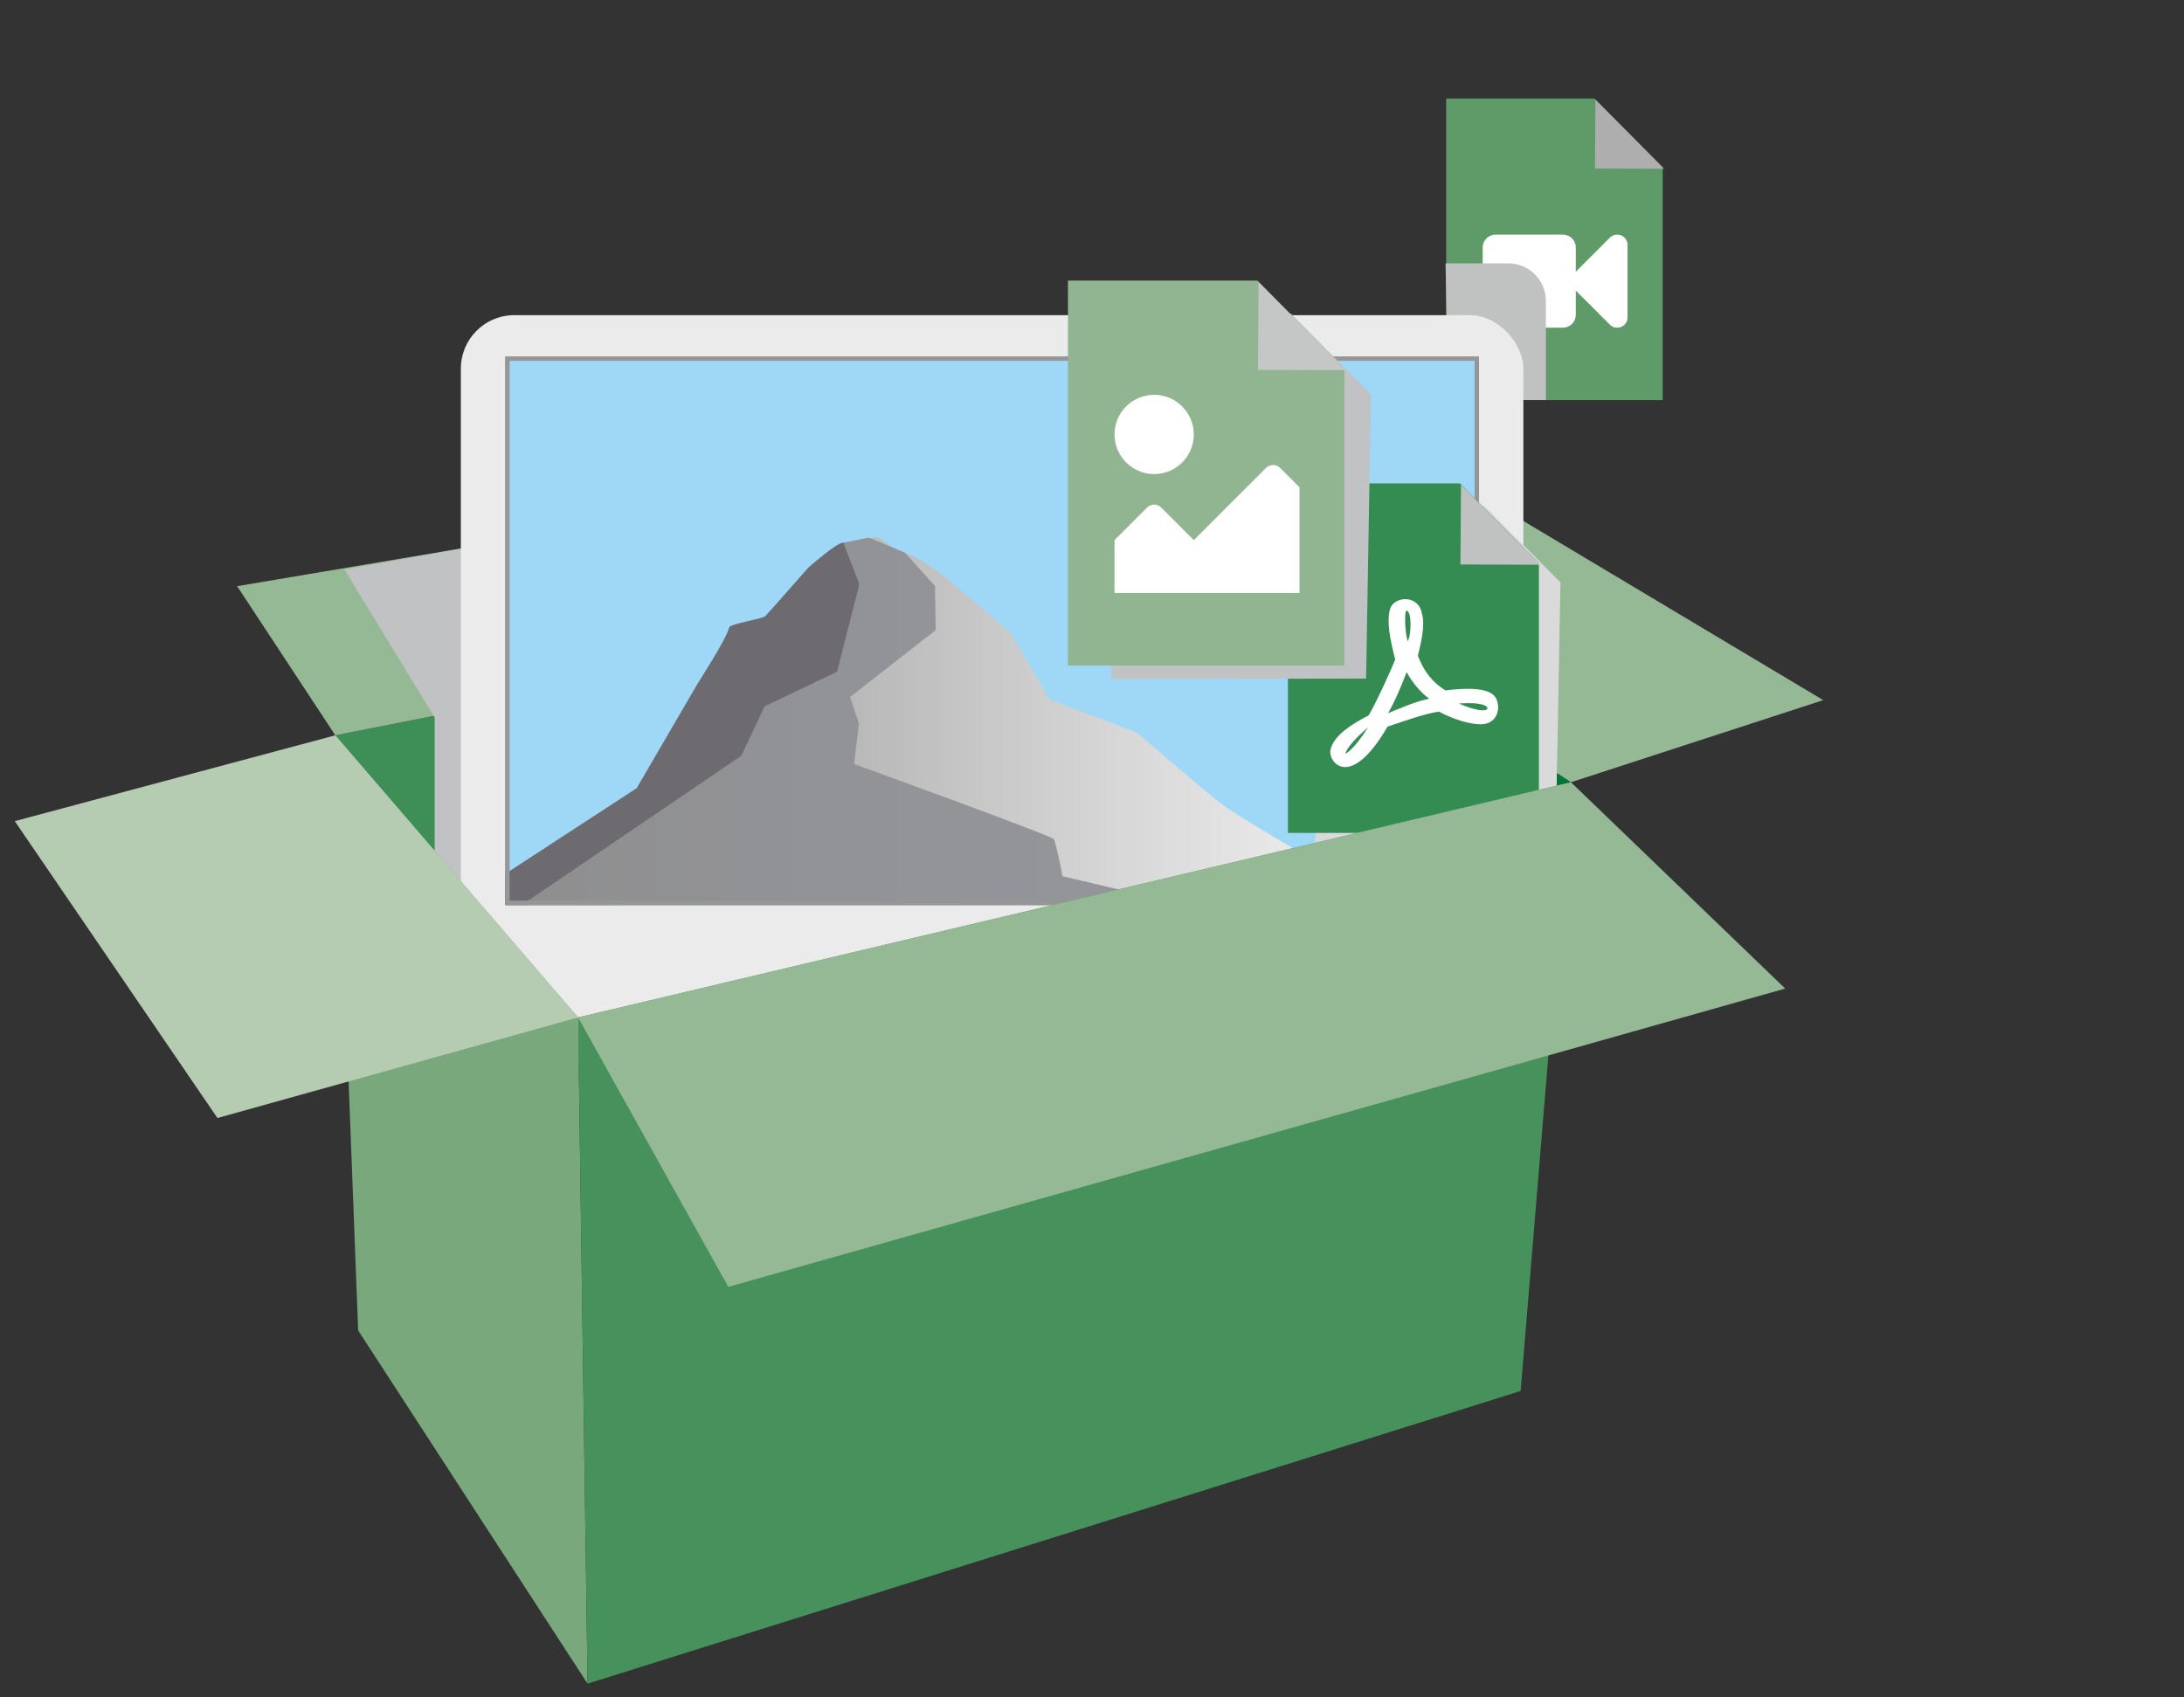
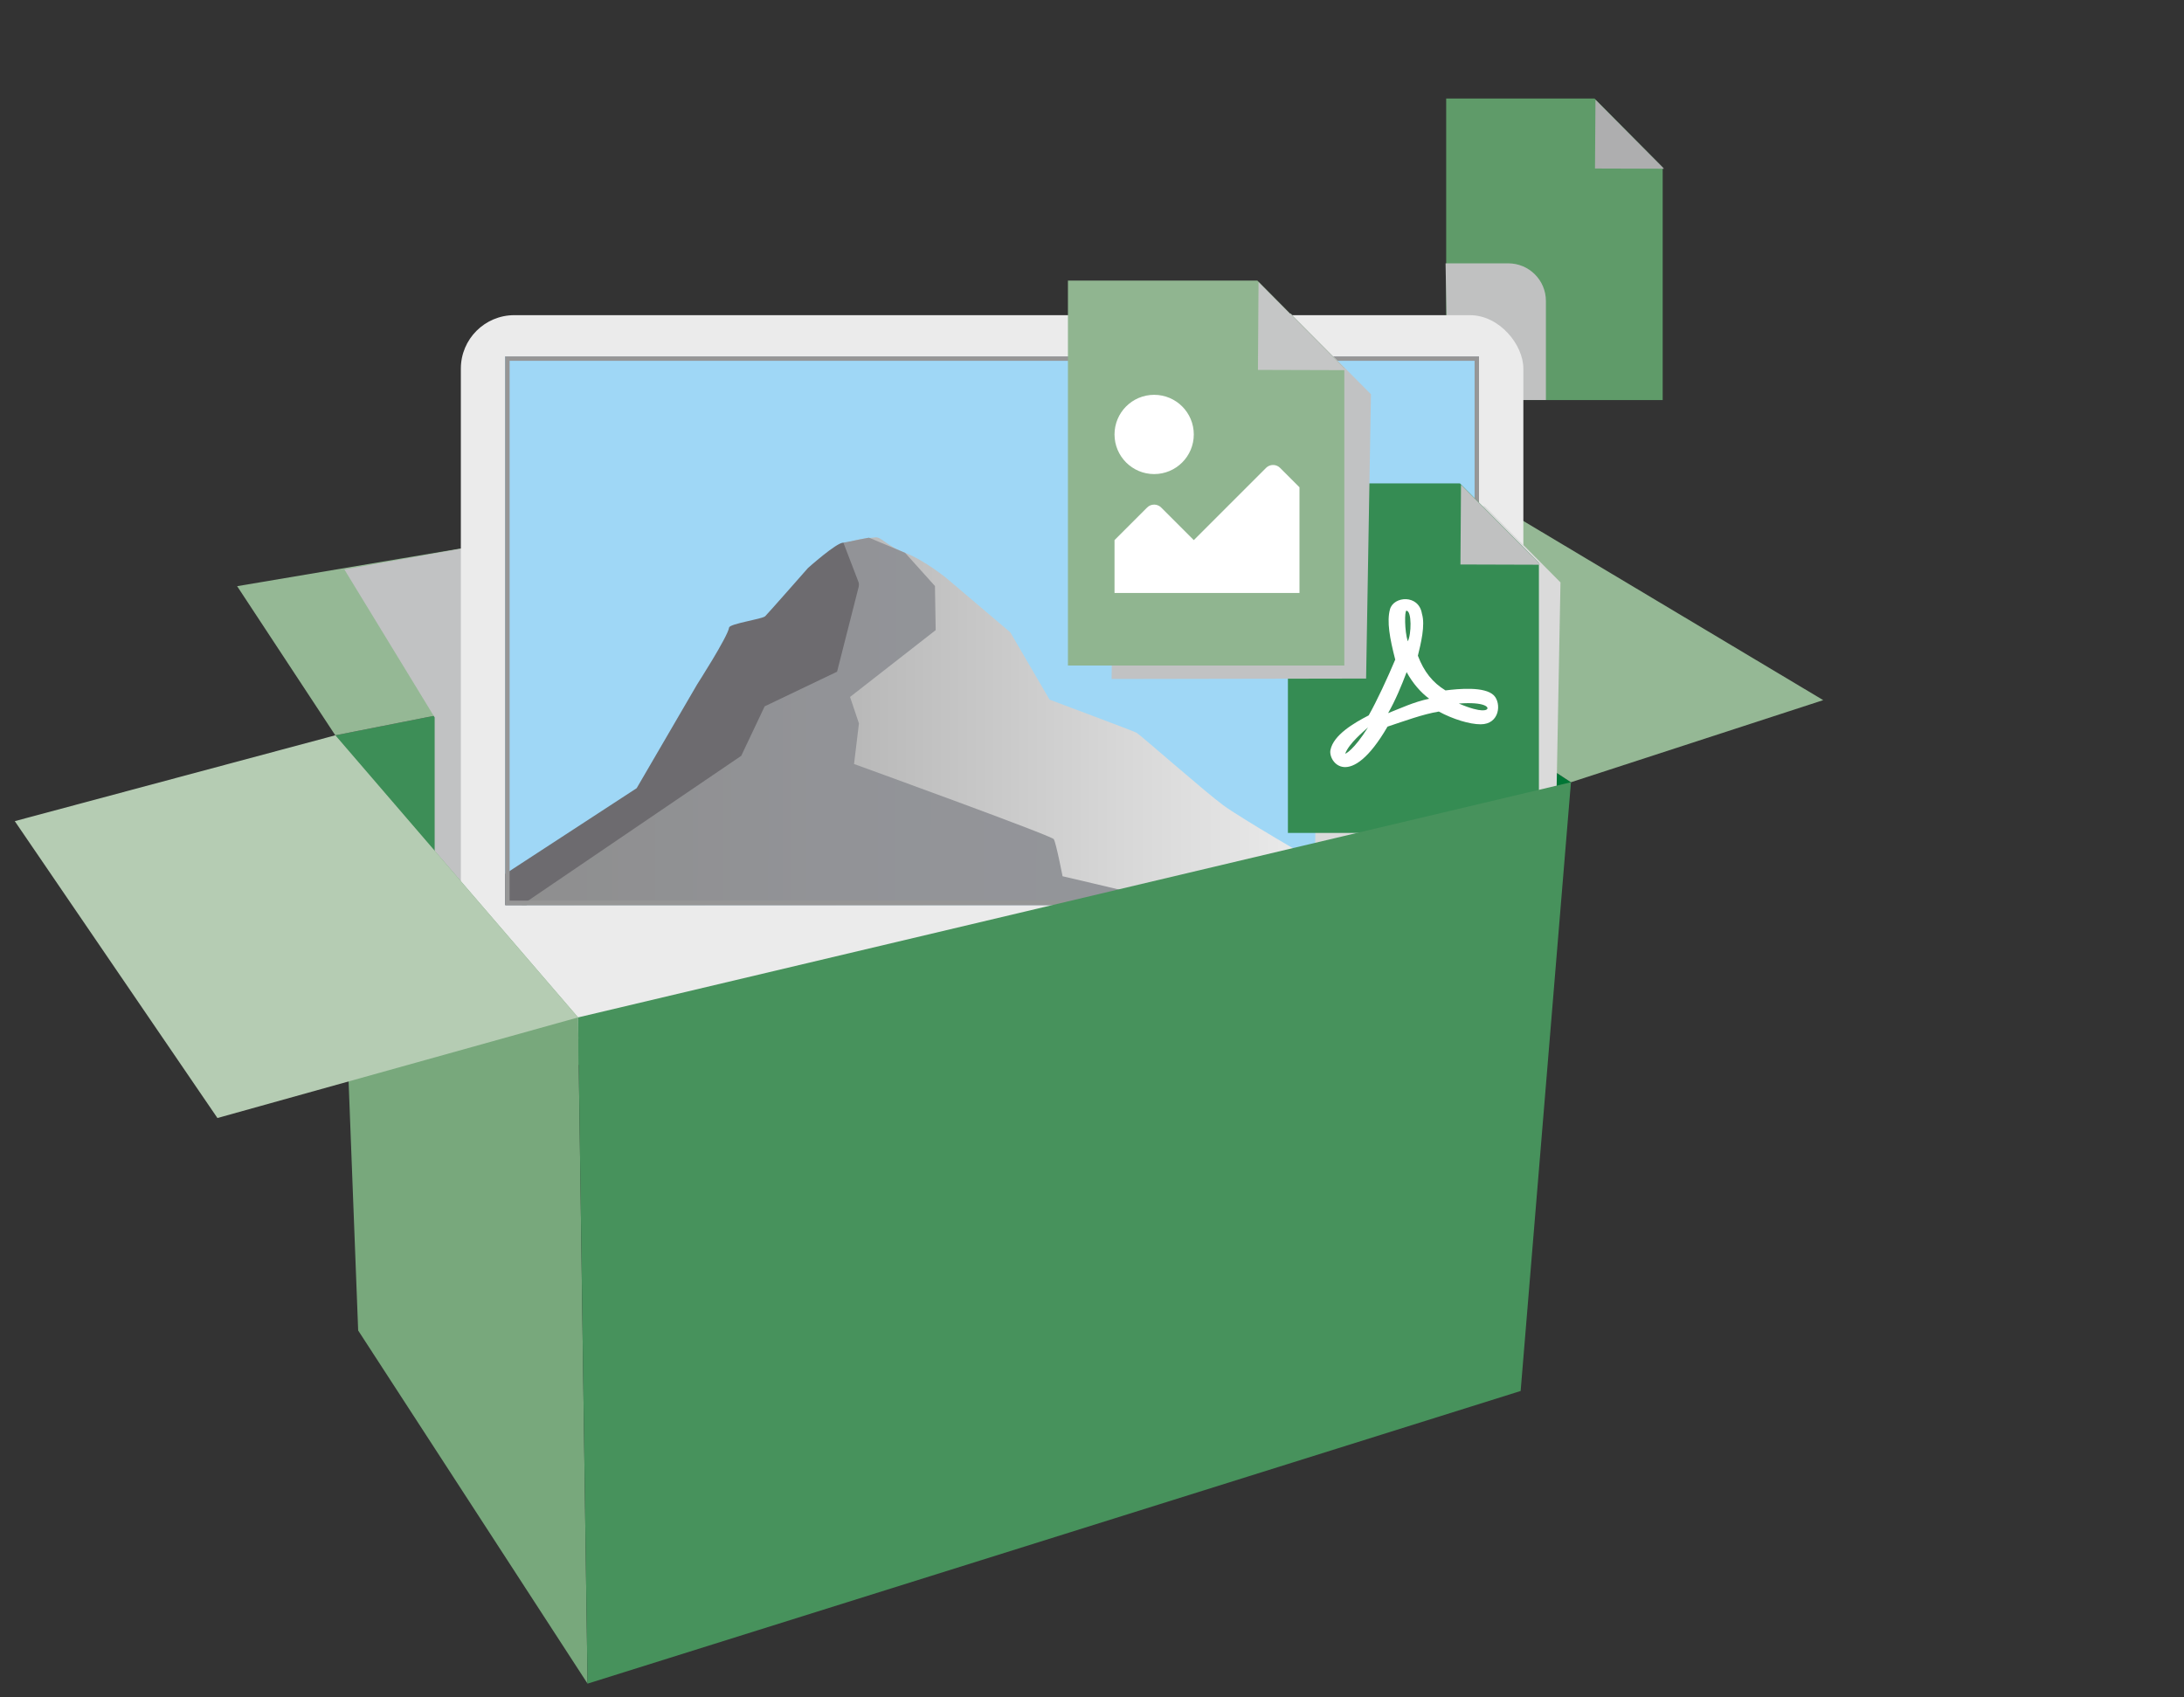
<svg xmlns="http://www.w3.org/2000/svg" width="579" height="450" viewBox="0 0 579 450">
  <rect x="0" y="0" width="579" height="450" fill="#333333" stroke="none" />
  <defs>
    <clipPath id="uuid-1842424a-16ed-4e28-807d-28b835e92ef3">
      <rect id="uuid-bc2010c2-babf-4cea-9a32-00342d85618f" data-name="SVGID" x="133.935" y="94.508" width="258.164" height="145.48" style="fill: none;" />
    </clipPath>
    <clipPath id="uuid-0d1d0233-3cdf-4753-aa09-8b10777c97ea">
      <rect id="uuid-d4b34e17-addb-4dc4-8f90-deeb4078f457" data-name="SVGID" x="130.46" y="91.817" width="265.09" height="152.094" style="fill: none;" />
    </clipPath>
    <linearGradient id="uuid-7db9d3e4-2d32-427f-bd6f-aefe964e36c4" data-name="Unbenannter Verlauf 3" x1="127.708" y1="194.415" x2="399.07" y2="194.415" gradientUnits="userSpaceOnUse">
      <stop offset="0" stop-color="#8e8e8e" />
      <stop offset=".641" stop-color="#d9d9d9" />
      <stop offset="1" stop-color="#fff" />
    </linearGradient>
    <linearGradient id="uuid-143a5cf0-55c9-4916-a0c5-45ec690c2b2d" data-name="Unbenannter Verlauf 61" x1="142.719" y1="197.114" x2="344.891" y2="197.114" gradientTransform="translate(-13.185 -3.232) rotate(.203)" gradientUnits="userSpaceOnUse">
      <stop offset="0" stop-color="#8e8e8e" />
      <stop offset=".445" stop-color="#929397" />
      <stop offset="1" stop-color="#94969b" />
    </linearGradient>
  </defs>
  <g style="isolation: isolate;">
    <g id="uuid-fa9bb793-41ac-46bb-8666-02a2a6def8e5" data-name="Box hinten">
      <polygon points="325.998 148.16 416.476 207.429 403.137 318.855 321.428 241.25 325.998 148.16" style="fill: #007635;" />
      <polygon points="88.891 194.985 325.998 148.16 321.428 241.25 102.043 294.977 88.891 194.985" style="fill: #3d8e57;" />
      <polygon points="288.595 117.379 62.867 155.436 88.891 194.985 325.998 148.16 288.595 117.379" style="fill: #95b895;" />
      <polygon points="416.476 207.429 325.998 148.16 391.571 130.811 483.355 185.657 416.476 207.429" style="fill: #95b895;" />
      <g>
        <g>
          <polygon points="440.791 106.082 383.397 106.082 383.397 26.132 422.728 26.132 440.791 44.364 440.791 106.082" style="fill: #5f9b69;" />
          <polygon points="441.152 44.742 422.85 44.685 422.976 26.447 441.152 44.742" style="fill: #aeaeaf; mix-blend-mode: multiply;" />
        </g>
-         <path d="M426.795,63.014l-9.034,9.032v-6.408c0-1.894-1.535-3.429-3.429-3.429h-17.832c-1.894,0-3.429,1.535-3.429,3.429v17.832c0,1.894,1.535,3.429,3.429,3.429h17.832c1.894,0,3.429-1.535,3.429-3.429v-6.408l9.034,9.032c1.718,1.718,4.683,.511,4.683-1.94v-19.2c0-2.454-2.968-3.655-4.683-1.94h0Z" style="fill: #fff;" />
      </g>
      <path d="M383.897,106.078h25.938v-26.271c0-5.51-4.467-9.976-9.976-9.976h-16.627l.665,36.247Z" style="fill: #c0c1c1; mix-blend-mode: multiply;" />
    </g>
    <g id="uuid-67b43eab-5b4b-49d2-89a3-38b11f20f3be" data-name="Ebene 2">
      <polygon points="145.493 235.792 115.232 235.792 115.232 190.234 91.289 150.994 145.493 141.35 145.493 235.792" style="fill: #c1c2c3; mix-blend-mode: multiply;" />
      <g>
        <g>
          <path d="M295.028,307.979c-3.289-1.754-4.166-8.332-4.166-10.524,0-2.412,0-24.885,0-24.885h-55.691s0,22.474,0,24.885c0,2.193-.877,8.77-4.166,10.524h64.022Z" style="fill: #858584;" />
          <rect x="122.177" y="83.573" width="281.679" height="191.824" rx="14.173" ry="14.173" style="fill: #ebebeb;" />
          <path d="M308.458,308.527c0,.965-1.276,1.754-2.835,1.754h-85.212c-1.559,0-2.835-.789-2.835-1.754s1.276-1.754,2.835-1.754h85.212c1.559,0,2.835,.789,2.835,1.754Z" style="fill: #d7d8d8;" />
          <rect x="133.935" y="94.508" width="258.164" height="145.48" style="fill: #60605f;" />
        </g>
        <g style="clip-path: url(#uuid-1842424a-16ed-4e28-807d-28b835e92ef3);">
          <g style="clip-path: url(#uuid-0d1d0233-3cdf-4753-aa09-8b10777c97ea);">
            <rect x="128.493" y="90.958" width="270.837" height="154.383" style="fill: #9fd7f6;" />
            <g>
              <path d="M399.07,246.345c-9.556-3.501-42.193-18.531-42.193-18.531l-8.453,.427s-19.385-11.219-24.135-14.713c-4.75-3.494-22.138-18.797-23.016-19.251-.877-.454-23.026-8.753-23.026-8.753l-10.397-17.834-16.714-14.196s-5.973-4.926-11.19-6.903c-5.217-1.977-6.299-4.412-8.077-4.073-1.777,.339-12.268-.127-13.863,10.159s-40.161,53.308-40.161,53.308l-50.138,38.852,271.362,1.509Z" style="fill: url(#uuid-7db9d3e4-2d32-427f-bd6f-aefe964e36c4);" />
              <path d="M128.651,246.556l73.133-43.941,2.71-10.509,8.229-7.549s10.646-5.959,11.459-6.498,2.254-5.418,2.254-5.418c0,0,.579-7.475,.466-9.212-.113-1.737,.959-7.019,.959-7.019,0,0-.136-6.465-.466-7.196s-2.096-5.144-3.803-5.307c-1.707-.163-9.393,6.72-9.393,6.72,0,0-10.532,11.983-11.329,12.77-.797,.787-9.405,1.969-9.573,3.013-.403,2.51-8.479,15.074-8.479,15.074l-16.027,27.52-41.407,27.005,1.267,10.546Z" style="fill: #6d6b6f;" />
              <path d="M330.584,245.021c4.284-.345-48.894-12.665-48.894-12.665,0,0-1.706-8.876-2.334-9.84s-52.939-19.922-52.939-19.922l1.296-10.763-2.359-7.018,22.705-17.723-.192-11.69-7.921-8.811-9.589-4.014-6.765,1.332,4.228,11.019-5.903,23.191-19.194,9.184-6.217,13.125-67.855,46.128,201.933-1.535Z" style="fill: url(#uuid-143a5cf0-55c9-4916-a0c5-45ec690c2b2d);" />
            </g>
          </g>
        </g>
        <path d="M390.931,95.676V238.82H135.103V95.676h255.828m1.168-1.168H133.935V239.988H392.099V94.508h0Z" style="fill: #969696;" />
      </g>
    </g>
    <g id="uuid-4eabf516-3d85-47da-829d-b03a4adc5626" data-name="Ebene 4">
      <polygon points="412.363 225.63 348.645 225.63 349.983 134.197 393.647 134.197 413.7 154.438 412.363 225.63" style="fill: #dadada; mix-blend-mode: multiply;" />
      <g>
        <g>
          <polygon points="407.979 220.865 341.439 220.865 341.439 128.175 387.038 128.175 407.979 149.313 407.979 220.865" style="fill: #358c53;" />
          <polygon points="408.397 149.751 387.179 149.685 387.325 128.54 408.397 149.751" style="fill: #c0c1c1; mix-blend-mode: multiply;" />
        </g>
        <path d="M396.013,184.372c-2.425-2.385-9.343-1.729-12.802-1.292-3.419-2.087-5.705-4.97-7.316-9.204,.775-3.201,2.008-8.071,1.073-11.132-.835-5.208-7.514-4.691-8.469-1.173-.875,3.201-.08,7.653,1.392,13.339-1.988,4.751-4.95,11.132-7.037,14.79-3.976,2.048-9.343,5.208-10.138,9.184-.656,3.141,5.169,10.973,15.128-6.202,4.453-1.471,9.303-3.28,13.597-3.996,3.757,2.028,8.15,3.379,11.093,3.379,5.069,0,5.566-5.606,3.479-7.693Zm-39.381,15.466c1.014-2.723,4.87-5.864,6.043-6.958-3.777,6.023-6.043,7.097-6.043,6.958Zm16.221-37.89c1.471,0,1.332,6.381,.358,8.111-.875-2.763-.855-8.111-.358-8.111Zm-4.851,27.155c1.928-3.36,3.578-7.355,4.91-10.874,1.65,3.002,3.757,5.407,5.984,7.057-4.135,.855-7.733,2.604-10.894,3.817Zm26.161-.994s-.994,1.193-7.415-1.551c6.978-.517,8.131,1.073,7.415,1.551Z" style="fill: #fff;" />
      </g>
      <polygon points="362.168 179.934 294.694 180.053 295.939 83.227 342.178 83.145 363.451 104.542 362.168 179.934" style="fill: #c1c2c3; mix-blend-mode: multiply;" />
      <g>
        <g>
          <polygon points="356.397 176.473 283.12 176.473 283.12 74.398 333.335 74.398 356.397 97.676 356.397 176.473" style="fill: #90b590;" />
          <polygon points="356.857 98.159 333.491 98.086 333.651 74.801 356.857 98.159" style="fill: #c5c6c6; mix-blend-mode: multiply;" />
        </g>
        <g>
          <path d="M295.47,157.236h49.037v-28.021l-5.144-5.144c-1.029-1.029-2.693-1.029-3.722,0l-19.155,19.155-8.647-8.647c-1.029-1.029-2.693-1.029-3.722,0l-8.647,8.647v14.011Z" style="fill: #fff;" />
          <circle cx="305.978" cy="115.204" r="10.508" style="fill: #fff;" />
        </g>
      </g>
    </g>
    <g id="uuid-985062e0-6aee-46a7-89e7-501d11a0637b" data-name="Box Vorne">
      <polygon points="88.891 194.985 153.251 269.792 155.77 446.457 94.954 352.808 88.891 194.985" style="fill: #78a87c;" />
      <polygon points="403.137 368.851 155.77 446.457 153.251 269.792 416.476 207.429 403.137 368.851" style="fill: #47925c;" />
      <polygon points="57.643 296.469 153.251 269.792 88.891 194.985 3.916 217.744 57.643 296.469" style="fill: #b5ccb3;" />
-       <polygon points="473.281 262.144 193.08 341.242 153.251 269.792 416.476 207.429 473.281 262.144" style="fill: #95b895;" />
    </g>
  </g>
</svg>